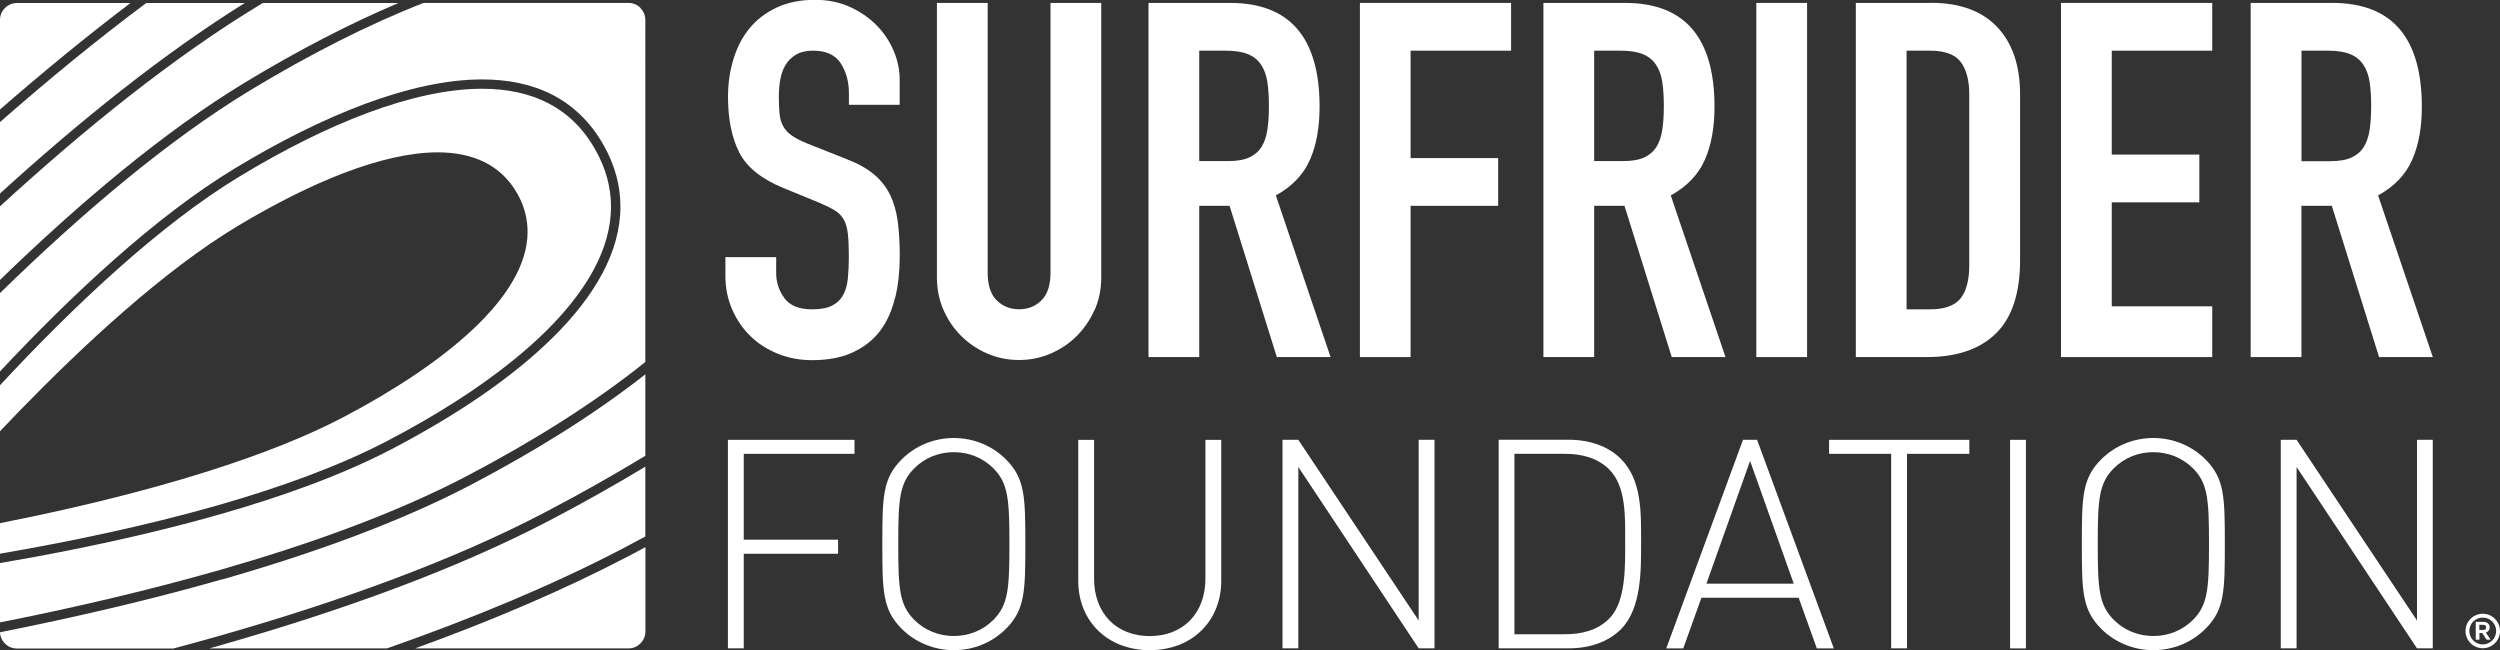
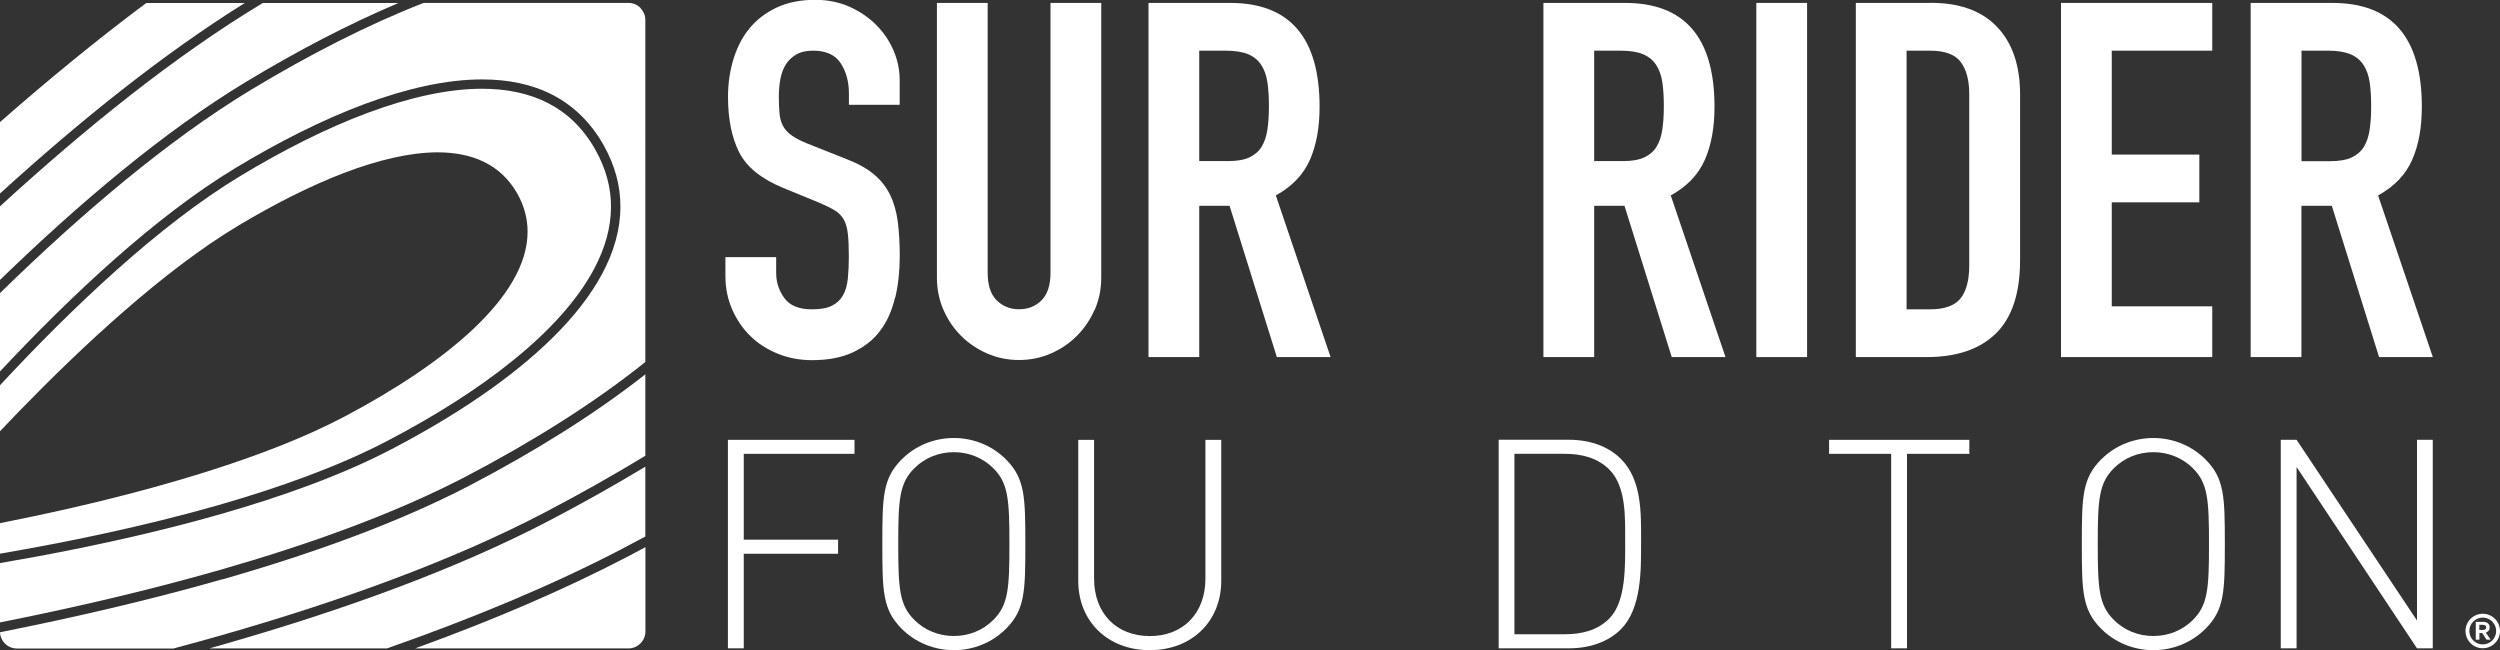
<svg xmlns="http://www.w3.org/2000/svg" id="_レイヤー_1" data-name="レイヤー 1" viewBox="0 0 300 78">
  <rect x="0" y="0" width="300" height="78" fill="#333333" stroke="none" />
  <defs>
    <style>
      .cls-1 {
        fill: #fff;
      }
    </style>
  </defs>
  <g>
    <g>
      <path class="cls-1" d="M26.96,77.29c-.61,.18-1.23,.35-1.85,.52h21.32c10.21-3.58,19.85-7.57,28.36-12.02,.89-.47,1.77-.93,2.65-1.41v-8.38c-3.71,2.24-7.58,4.41-11.56,6.49-11.25,5.88-24.86,10.77-38.94,14.8Z" />
      <path class="cls-1" d="M47.81,.36H31.54c-.06,.03-.11,.07-.17,.1C21.03,6.7,10.32,15.3,0,24.76v8.83C9.51,24.37,19.71,15.75,29.51,9.83c6.12-3.7,12.3-6.93,18.3-9.47Z" />
      <path class="cls-1" d="M26.69,69.51c-8.92,2.55-18.09,4.65-26.69,6.36,.02,.53,.24,1,.59,1.35,.37,.37,.87,.6,1.43,.6H20.82c1.95-.52,3.89-1.06,5.82-1.61,14.03-4.01,27.58-8.88,38.72-14.71,4.17-2.18,8.21-4.46,12.08-6.81v-9.77c-6.07,4.77-13.25,9.24-20.99,13.29-8.61,4.5-19.01,8.24-29.77,11.32Z" />
      <path class="cls-1" d="M46.51,52.89c5.63-2.94,10.83-6.21,15.11-9.69,4.29-3.47,7.65-7.15,9.65-10.89,1.33-2.49,2.05-5,2.05-7.51,0-2.27-.59-4.55-1.88-6.84-1.46-2.59-3.38-4.4-5.66-5.58-2.29-1.18-4.96-1.73-7.93-1.73-4.12,0-8.81,1.06-13.75,2.9-4.94,1.84-10.13,4.47-15.28,7.58C19.09,27.01,8.69,36.88,0,46.23v5.52c.72-.76,1.47-1.55,2.25-2.35,7.57-7.8,17.36-16.94,26.34-22.32,4.29-2.57,8.6-4.76,12.67-6.32,4.07-1.55,7.9-2.47,11.24-2.48,2.08,0,3.97,.36,5.61,1.16,1.63,.8,2.99,2.06,3.97,3.8,.84,1.48,1.23,3.02,1.23,4.57,0,1.98-.64,3.97-1.78,5.92-1.13,1.95-2.75,3.87-4.74,5.75-3.98,3.75-9.43,7.33-15.45,10.51-4.62,2.44-10.15,4.57-15.84,6.39-5.69,1.82-11.54,3.34-16.82,4.55-3.15,.72-6.1,1.34-8.68,1.85v3.66c7.93-1.36,17.21-3.26,26.12-5.8,7.4-2.12,14.53-4.68,20.39-7.75Z" />
      <path class="cls-1" d="M17.55,.36C11.69,4.73,5.81,9.55,0,14.65v8.57C9.65,14.43,19.65,6.42,29.37,.36h-11.82Z" />
-       <path class="cls-1" d="M2.03,.36c-.56,0-1.06,.23-1.43,.6C.23,1.32,0,1.83,0,2.39V13.14C5.19,8.62,10.43,4.32,15.66,.36H2.03Z" />
      <path class="cls-1" d="M49.81,77.81h25.61c.56,0,1.06-.23,1.43-.6,.37-.37,.6-.87,.6-1.43v-10.12c-.71,.38-1.42,.75-2.13,1.13-7.73,4.04-16.37,7.71-25.51,11.02Z" />
      <path class="cls-1" d="M76.86,.95c-.37-.37-.87-.6-1.43-.6h-24.6c-6.74,2.63-13.76,6.23-20.73,10.44C20.13,16.82,9.7,25.7,0,35.17v9.4c8.55-9.12,18.65-18.61,28.24-24.4,5.19-3.14,10.44-5.79,15.47-7.67,5.03-1.87,9.83-2.97,14.14-2.97,3.11,0,5.97,.57,8.45,1.85,2.48,1.28,4.57,3.27,6.13,6.03,1.38,2.44,2.03,4.93,2.02,7.39,0,2.73-.78,5.42-2.18,8.04-1.4,2.62-3.41,5.17-5.89,7.62-4.95,4.91-11.77,9.46-19.35,13.42-5.97,3.12-13.16,5.7-20.61,7.83-7.45,2.13-15.14,3.8-22.09,5.09-1.48,.27-2.93,.53-4.34,.77v7.12c8.52-1.69,17.57-3.77,26.38-6.29,10.72-3.07,21.05-6.78,29.56-11.23,7.99-4.18,15.37-8.81,21.51-13.73V2.39c0-.56-.23-1.06-.6-1.43Z" />
    </g>
    <g>
      <g>
        <polygon class="cls-1" points="87.35 77.8 89.25 77.8 89.25 66.45 100.57 66.45 100.57 64.76 89.25 64.76 89.25 54.46 102.54 54.46 102.54 52.78 87.35 52.78 87.35 77.8" />
        <path class="cls-1" d="M114.46,52.56c-2.36,0-4.6,.91-6.26,2.57-2.28,2.28-2.32,4.5-2.32,10.16s.04,7.87,2.32,10.16c1.65,1.65,3.9,2.57,6.26,2.57s4.6-.91,6.26-2.57c2.28-2.28,2.32-4.5,2.32-10.16s-.04-7.87-2.32-10.16c-1.65-1.65-3.9-2.57-6.26-2.57Zm4.74,21.83c-1.27,1.27-2.95,1.93-4.74,1.93s-3.48-.67-4.74-1.93c-1.79-1.79-1.93-3.73-1.93-9.1s.14-7.31,1.93-9.1c1.27-1.27,2.95-1.93,4.74-1.93s3.48,.67,4.74,1.93c1.79,1.79,1.93,3.73,1.93,9.1s-.14,7.31-1.93,9.1Z" />
        <path class="cls-1" d="M144.65,69.44c0,4.15-2.67,6.89-6.68,6.89s-6.68-2.74-6.68-6.89v-16.66h-1.9v16.91c0,4.89,3.55,8.33,8.58,8.33s8.58-3.44,8.58-8.33v-16.91h-1.9v16.66Z" />
-         <polygon class="cls-1" points="170.24 74.46 155.8 52.78 153.9 52.78 153.9 77.8 155.8 77.8 155.8 56.04 170.24 77.8 172.14 77.8 172.14 52.78 170.24 52.78 170.24 74.46" />
        <path class="cls-1" d="M194.5,55.06c-1.48-1.48-3.66-2.29-6.26-2.29h-8.4v25.03h8.4c2.6,0,4.78-.81,6.26-2.28,2.53-2.53,2.43-7.21,2.43-10.58s.11-7.35-2.43-9.88Zm-1.34,19.12c-1.44,1.48-3.37,1.93-5.38,1.93h-6.05v-21.65h6.05c2,0,3.94,.46,5.38,1.93,2,2.04,1.86,5.76,1.86,8.54s.14,7.21-1.86,9.24Z" />
-         <path class="cls-1" d="M209.16,52.78l-9.21,25.03h2.04l2.18-6.08h11.67l2.18,6.08h2.04l-9.21-25.03h-1.69Zm-4.39,17.26l5.24-14.73,5.24,14.73h-10.47Z" />
        <polygon class="cls-1" points="219.49 54.46 226.94 54.46 226.94 77.8 228.84 77.8 228.84 54.46 236.32 54.46 236.32 52.78 219.49 52.78 219.49 54.46" />
-         <rect class="cls-1" x="241.21" y="52.78" width="1.9" height="25.03" />
        <path class="cls-1" d="M258.4,52.56c-2.35,0-4.6,.91-6.26,2.57-2.28,2.28-2.32,4.5-2.32,10.16s.04,7.87,2.32,10.16c1.65,1.65,3.9,2.57,6.26,2.57s4.6-.91,6.26-2.57c2.28-2.28,2.32-4.5,2.32-10.16s-.04-7.87-2.32-10.16c-1.65-1.65-3.9-2.57-6.26-2.57Zm4.75,21.83c-1.27,1.27-2.95,1.93-4.75,1.93s-3.48-.67-4.74-1.93c-1.79-1.79-1.93-3.73-1.93-9.1s.14-7.31,1.93-9.1c1.27-1.27,2.95-1.93,4.74-1.93s3.48,.67,4.75,1.93c1.79,1.79,1.93,3.73,1.93,9.1s-.14,7.31-1.93,9.1Z" />
        <polygon class="cls-1" points="290.04 74.46 275.59 52.78 273.69 52.78 273.69 77.8 275.59 77.8 275.59 56.04 290.04 77.8 291.93 77.8 291.93 52.78 290.04 52.78 290.04 74.46" />
      </g>
      <g>
        <path class="cls-1" d="M107.43,35.71c.36-1.53,.54-3.19,.54-4.98,0-1.55-.08-2.93-.24-4.15-.16-1.21-.47-2.29-.93-3.22-.46-.93-1.1-1.75-1.94-2.45-.84-.7-1.93-1.3-3.28-1.82l-4.66-1.85c-.8-.32-1.42-.64-1.88-.96-.46-.32-.81-.69-1.04-1.1-.24-.42-.39-.91-.45-1.49-.06-.58-.09-1.28-.09-2.12,0-.72,.06-1.4,.18-2.06s.33-1.23,.63-1.73c.3-.5,.72-.9,1.25-1.22,.54-.32,1.22-.48,2.06-.48,1.55,0,2.66,.51,3.31,1.52,.66,1.01,.98,2.22,.98,3.61v1.37h6.09v-2.99c0-1.19-.24-2.36-.72-3.49-.48-1.13-1.16-2.16-2.06-3.07-.9-.91-1.97-1.65-3.22-2.21-1.25-.56-2.64-.84-4.15-.84-1.75,0-3.28,.31-4.6,.92-1.31,.62-2.4,1.44-3.25,2.48-.86,1.03-1.5,2.27-1.94,3.7-.44,1.43-.66,2.94-.66,4.54,0,2.67,.45,4.88,1.34,6.66,.9,1.77,2.66,3.19,5.28,4.27l4.36,1.79c.76,.32,1.36,.62,1.82,.9,.46,.28,.82,.64,1.07,1.07,.26,.44,.43,1.01,.51,1.73,.08,.72,.12,1.63,.12,2.75,0,.96-.04,1.83-.12,2.63-.08,.8-.27,1.46-.57,2-.3,.54-.74,.96-1.31,1.25-.58,.3-1.38,.45-2.42,.45-1.55,0-2.66-.45-3.31-1.34-.66-.9-.99-1.9-.99-3.01v-1.91h-6.09v2.27c0,1.43,.27,2.77,.81,4,.54,1.23,1.26,2.3,2.18,3.19,.91,.9,2.01,1.6,3.28,2.12,1.27,.52,2.65,.78,4.12,.78,1.95,0,3.6-.32,4.95-.96,1.35-.64,2.44-1.5,3.25-2.6,.82-1.09,1.4-2.41,1.76-3.94Z" />
        <path class="cls-1" d="M131.37,37.17c.52-1.19,.78-2.49,.78-3.88V.35h-6.09V32.7c0,1.51-.36,2.63-1.08,3.34-.72,.72-1.61,1.07-2.69,1.07s-1.97-.36-2.69-1.07c-.72-.72-1.08-1.83-1.08-3.34V.35h-6.09V33.29c0,1.39,.26,2.69,.78,3.88,.52,1.19,1.22,2.24,2.12,3.13,.9,.9,1.94,1.6,3.13,2.12,1.19,.52,2.47,.78,3.82,.78s2.63-.26,3.82-.78c1.19-.52,2.24-1.22,3.13-2.12s1.6-1.94,2.12-3.13Z" />
        <path class="cls-1" d="M153.1,23.45c1.95-1.07,3.31-2.5,4.09-4.27,.78-1.77,1.16-3.89,1.16-6.36,0-8.32-3.58-12.47-10.74-12.47h-9.79V42.85h6.09V24.7h3.64l5.67,18.15h6.45l-6.57-19.4Zm-1.01-7.91c-.12,.82-.35,1.5-.69,2.06-.34,.56-.83,.98-1.46,1.28-.64,.3-1.49,.45-2.57,.45h-3.46V6.08h3.16c1.11,0,2.01,.14,2.69,.42,.68,.28,1.2,.71,1.58,1.28,.38,.58,.63,1.27,.75,2.09,.12,.82,.18,1.76,.18,2.84s-.06,2.02-.18,2.84Z" />
-         <polygon class="cls-1" points="181.33 6.08 181.33 .35 163.19 .35 163.19 42.85 169.27 42.85 169.27 24.7 179.78 24.7 179.78 18.97 169.27 18.97 169.27 6.08 181.33 6.08" />
        <path class="cls-1" d="M204.58,19.18c.78-1.77,1.16-3.89,1.16-6.36,0-8.32-3.58-12.47-10.74-12.47h-9.79V42.85h6.09V24.7h3.64l5.67,18.15h6.45l-6.57-19.4c1.95-1.07,3.31-2.5,4.09-4.27Zm-5.1-3.64c-.12,.82-.35,1.5-.69,2.06-.34,.56-.83,.98-1.46,1.28-.64,.3-1.49,.45-2.57,.45h-3.46V6.08h3.16c1.11,0,2.01,.14,2.69,.42,.68,.28,1.2,.71,1.58,1.28,.38,.58,.63,1.27,.75,2.09,.12,.82,.18,1.76,.18,2.84s-.06,2.02-.18,2.84Z" />
        <rect class="cls-1" x="210.76" y=".35" width="6.09" height="42.5" />
        <path class="cls-1" d="M231.71,.35h-9.01V42.85h8.48c3.62,0,6.4-.94,8.33-2.84,1.93-1.89,2.9-4.82,2.9-8.8V11.33c0-3.46-.92-6.16-2.75-8.09-1.83-1.93-4.48-2.9-7.94-2.9Zm4.6,31.46c0,1.83-.36,3.17-1.07,4.03-.72,.86-1.93,1.28-3.64,1.28h-2.81V6.08h2.81c1.79,0,3.02,.46,3.7,1.37,.68,.92,1.01,2.21,1.01,3.88V31.8Z" />
        <polygon class="cls-1" points="247.32 42.85 265.47 42.85 265.47 36.76 253.41 36.76 253.41 24.28 263.92 24.28 263.92 18.55 253.41 18.55 253.41 6.08 265.47 6.08 265.47 .35 247.32 .35 247.32 42.85" />
        <path class="cls-1" d="M276.18,24.7h3.64l5.67,18.15h6.45l-6.57-19.4c1.95-1.07,3.31-2.5,4.09-4.27,.78-1.77,1.16-3.89,1.16-6.36,0-8.32-3.58-12.47-10.75-12.47h-9.79V42.85h6.09V24.7Zm0-18.62h3.16c1.11,0,2.01,.14,2.69,.42,.68,.28,1.2,.71,1.58,1.28,.38,.58,.63,1.27,.75,2.09,.12,.82,.18,1.76,.18,2.84s-.06,2.02-.18,2.84c-.12,.82-.35,1.5-.69,2.06-.34,.56-.83,.98-1.46,1.28-.64,.3-1.49,.45-2.57,.45h-3.46V6.08Z" />
      </g>
    </g>
  </g>
  <path class="cls-1" d="M297.93,73.65c1.14,0,2.07,.93,2.07,2.07s-.93,2.07-2.07,2.07-2.07-.93-2.07-2.07,.93-2.07,2.07-2.07Zm0,3.68c.89,0,1.61-.72,1.61-1.61s-.72-1.61-1.61-1.61-1.61,.72-1.61,1.61,.72,1.61,1.61,1.61Zm-.84-.57v-2.14h.88c.59,0,.79,.35,.79,.65,0,.34-.17,.54-.46,.64l.57,.85h-.48l-.52-.8h-.34v.8h-.43Zm.79-1.16c.32,0,.46-.1,.46-.33,0-.2-.15-.29-.42-.29h-.4v.61h.36Z" />
</svg>